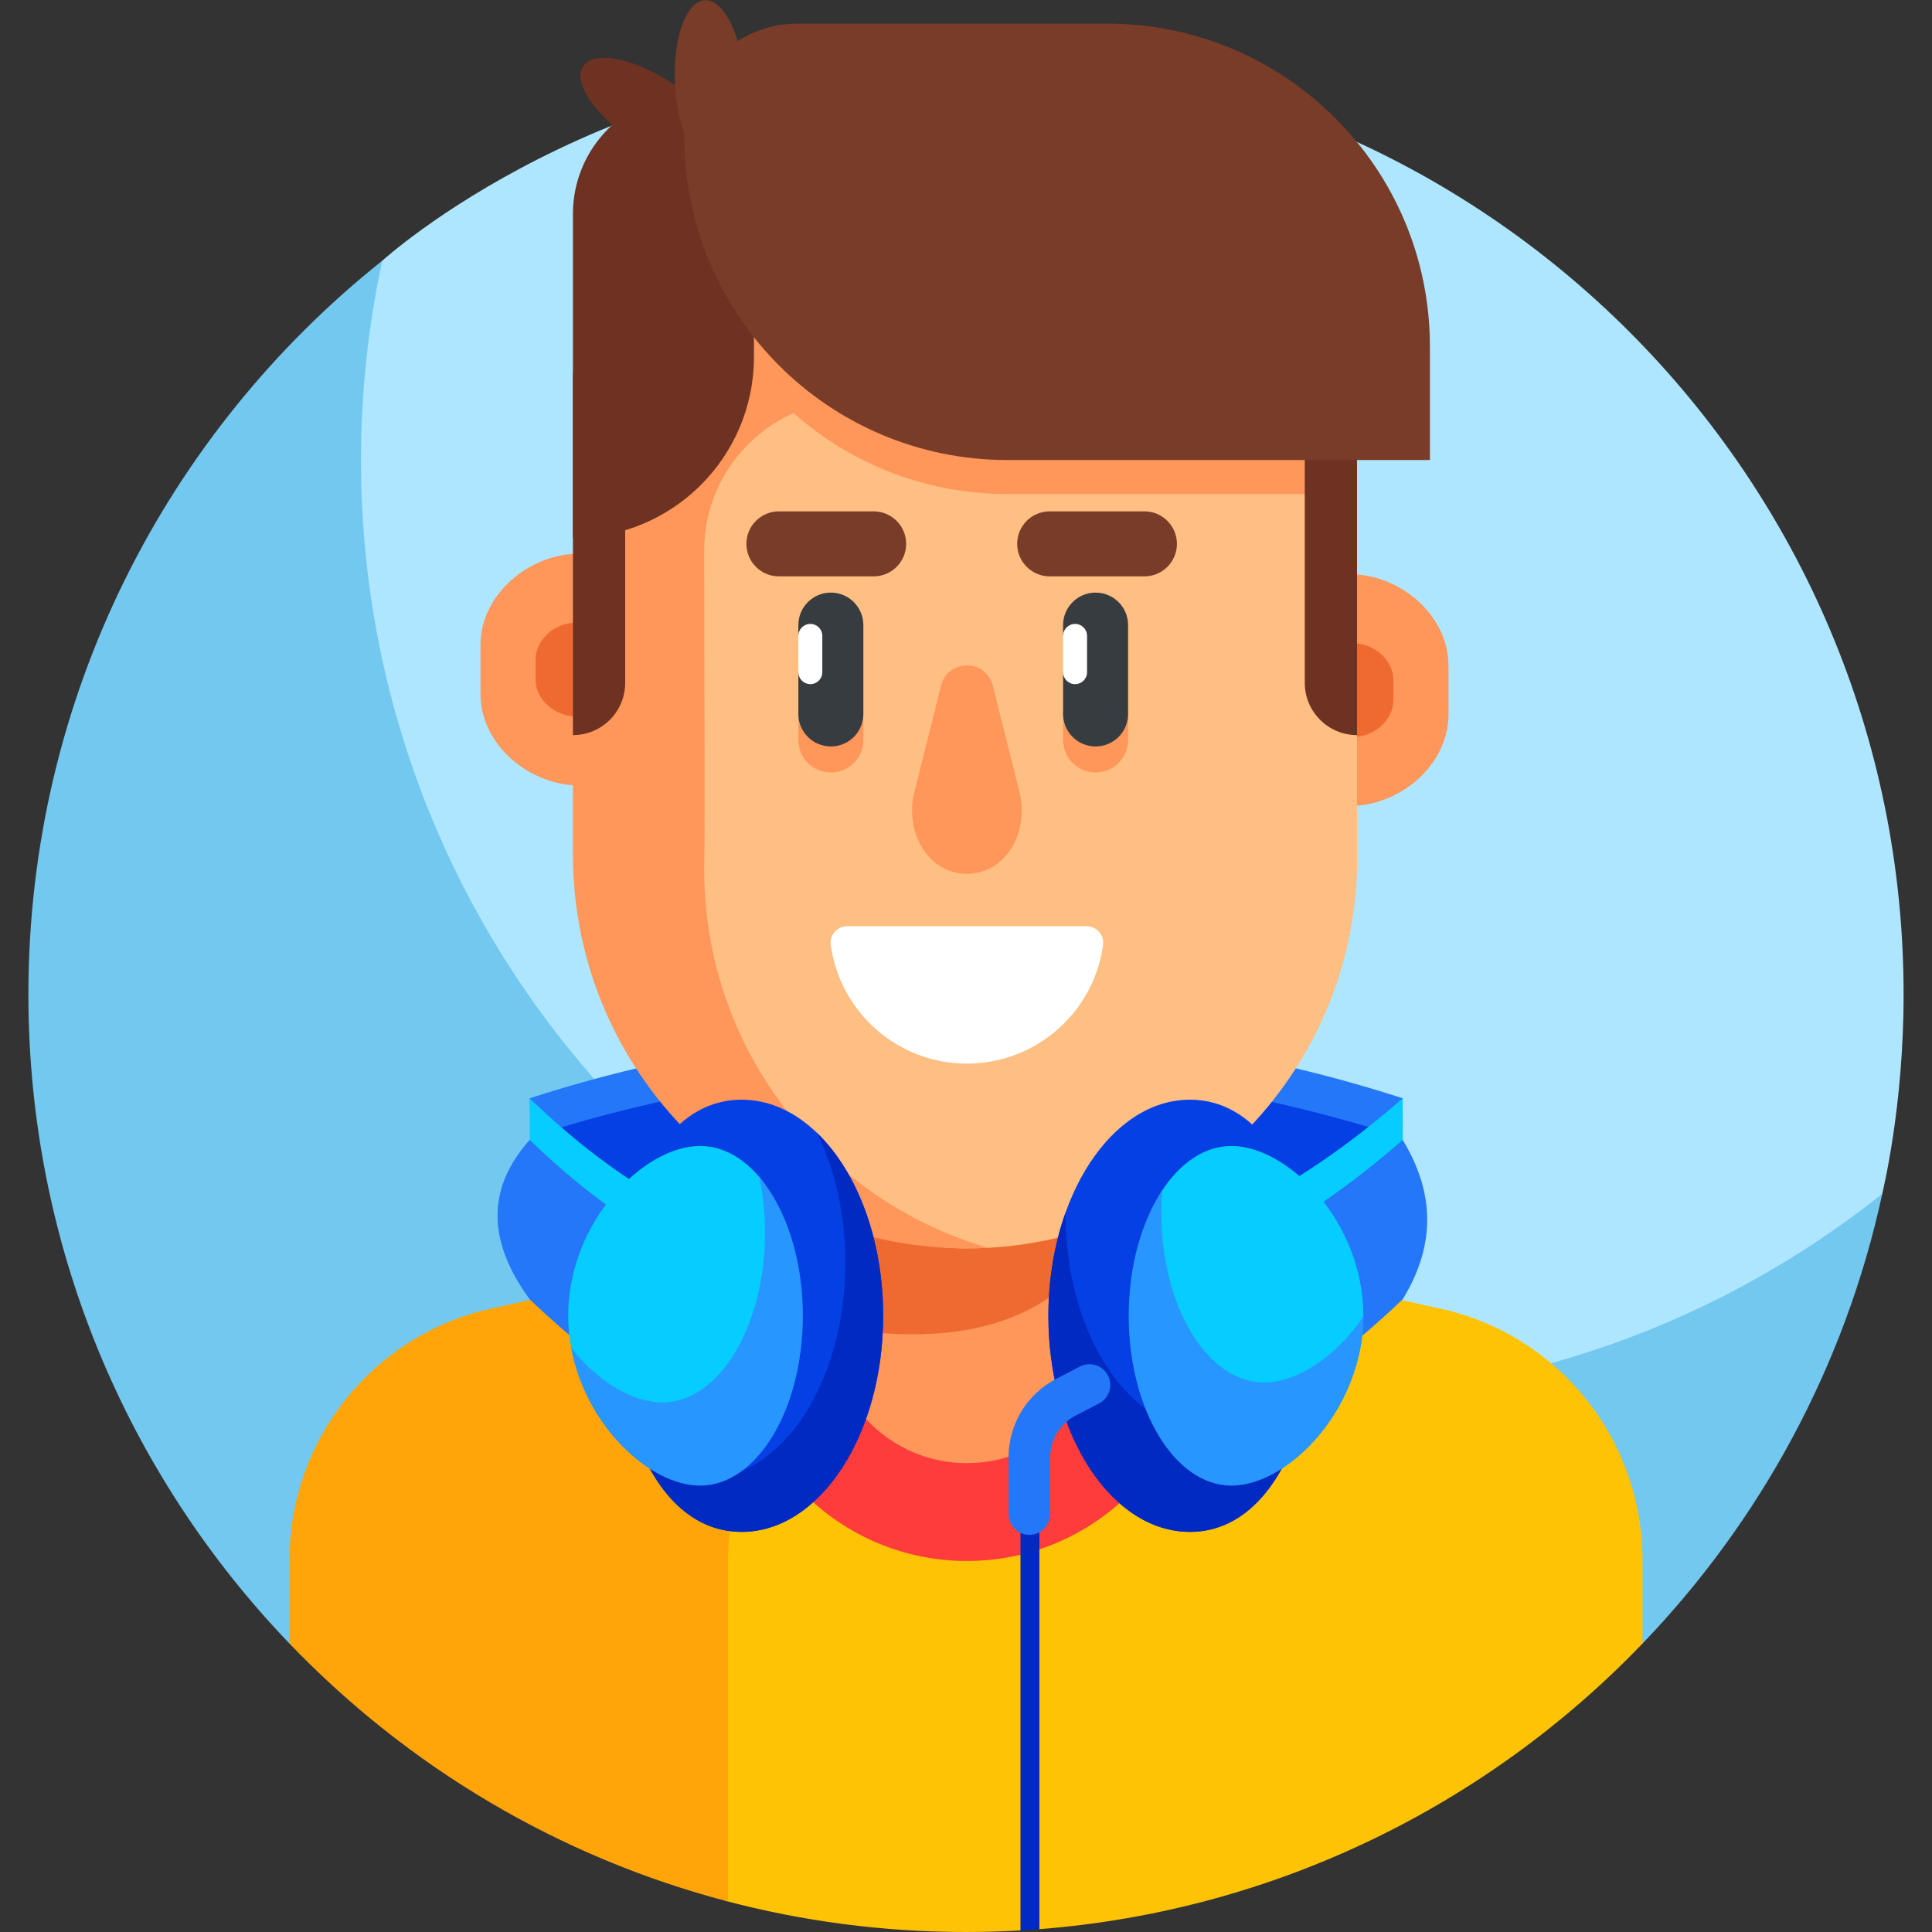
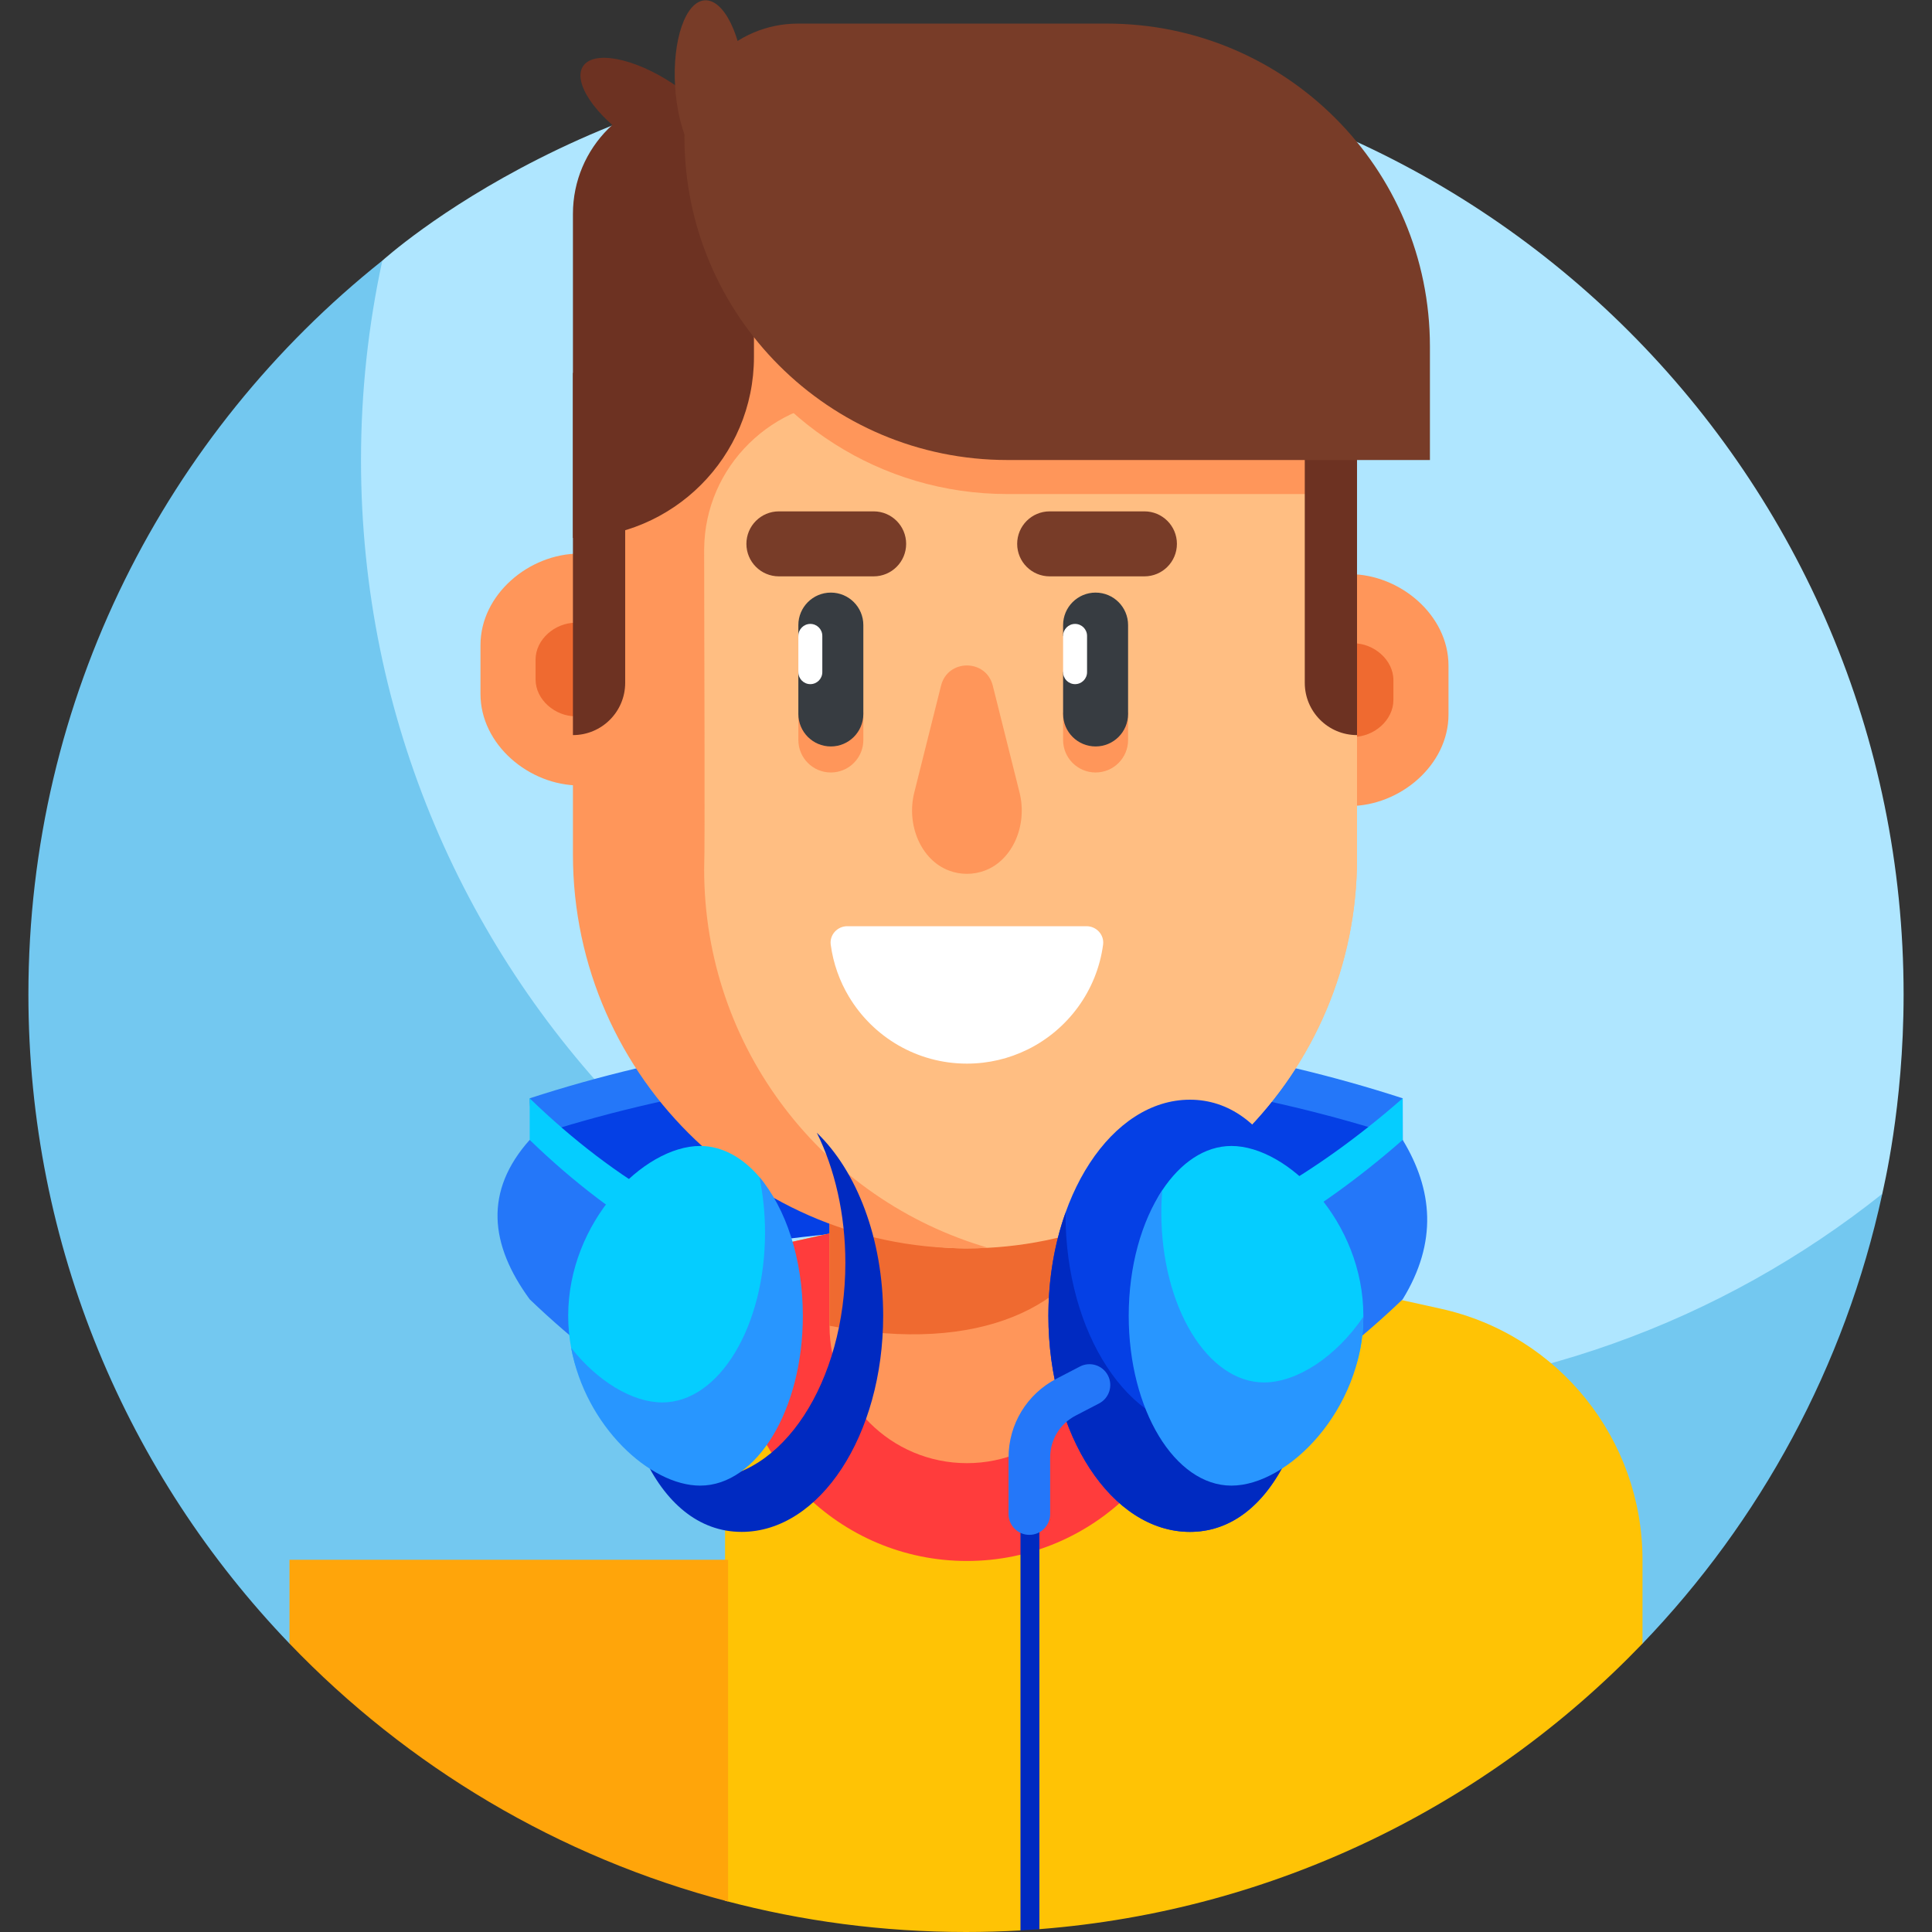
<svg xmlns="http://www.w3.org/2000/svg" id="Layer_1" height="512" viewBox="0 0 511 511" width="512">
  <rect x="0" y="0" width="511" height="511" fill="#333333" stroke="none" />
  <g>
    <g>
      <path d="m255.5 15.023c-95.432 0-154.22 53.83-154.382 53.921 0 0-2.444 3.05-2.901 5.079-3.713 16.482-7.182 38.572-7.182 54.692 0 136.96 115.498 247.961 252.458 247.961 52.74 0 111.417-25.277 150.689-55.669.878-.68 3.666-5.248 3.666-5.248.173-1.057 5.641-22.831 5.641-52.747-.001-136.961-111.029-247.989-247.989-247.989z" fill="#afe6ff" />
      <path d="m343.471 369.675c-136.96 0-247.988-111.028-247.988-247.988 0-18.103 1.952-35.742 5.635-52.743-57.032 45.436-93.606 115.482-93.606 194.068 0 66.642 26.287 127.144 69.058 171.704l357.862-.004c31.059-32.337 53.498-73.169 63.417-118.953-42.363 33.741-96.011 53.916-154.378 53.916z" fill="#73c8f0" />
    </g>
    <g>
      <g>
        <path d="m371 290.492c-74.21-24.096-156.694-24.096-230.903 0 0 5.966 2.341 8.409 2.497 14.183.211 7.826-1.746 18.962-1.746 27.049 74.21-24.095 156.102-24.095 230.311 0 0-14.055-.159-27.179-.159-41.232z" fill="#2477f9" />
      </g>
      <g>
        <path d="m370.647 300.793c-74.21-24.096-155.59-24.326-229.8-.231v42.161c74.21-24.095 156.102-24.095 230.311 0 .001-14.053-.511-27.876-.511-41.93z" fill="#0540e5" />
      </g>
      <g>
        <g>
          <g>
            <path d="m356.924 213.187-3.269-26.007 3.269-35.324c13.361 0 26.193 10.832 26.193 24.193v12.946c0 13.361-12.832 24.192-26.193 24.192z" fill="#ff965a" />
          </g>
        </g>
      </g>
      <g>
        <g>
          <g>
            <path d="m357.975 194.897-1.319-10.496 1.319-14.256c5.392 0 10.571 4.371 10.571 9.764v5.224c-.001 5.393-5.179 9.764-10.571 9.764z" fill="#ef6a30" />
          </g>
        </g>
      </g>
      <g>
        <g>
          <g>
            <path d="m153.277 207.751 3.269-26.007-3.269-35.324c-13.361 0-26.193 10.832-26.193 24.193v12.946c0 13.36 12.832 24.192 26.193 24.192z" fill="#ff965a" />
          </g>
        </g>
      </g>
      <g>
        <g>
          <g>
            <path d="m152.226 189.461 1.319-10.496-1.319-14.256c-5.392 0-10.571 4.371-10.571 9.764v5.224c0 5.393 5.179 9.764 10.571 9.764z" fill="#ef6a30" />
          </g>
        </g>
      </g>
      <path d="m381.086 346.147-125.856-27.85-63.461 14.085v170.35c20.337 5.393 41.698 8.268 63.731 8.268 4.835 0 9.639-.139 14.41-.414l2.233-2.339 2.767 2.001c62.243-4.839 118.427-32.753 159.52-75.537v-22.125c.001-31.916-22.182-59.544-53.344-66.439z" fill="#ffc305" />
-       <path d="m76.569 412.55v22.165c31.177 32.48 71.111 56.49 116.007 68.231v-90.396c0-31.9 22.16-59.518 53.302-66.43l67.442-14.969-58.091-12.855-125.357 27.824c-31.143 6.912-53.303 34.531-53.303 66.43z" fill="#ffa50a" />
+       <path d="m76.569 412.55v22.165c31.177 32.48 71.111 56.49 116.007 68.231v-90.396c0-31.9 22.16-59.518 53.302-66.43c-31.143 6.912-53.303 34.531-53.303 66.43z" fill="#ffa50a" />
      <g>
        <path d="m255.741 412.867c33.664 0 60.953-27.29 60.953-60.953v-20.016l-61.464-13.601-60.443 13.416v20.202c0 33.663 27.29 60.952 60.954 60.952z" fill="#ff3c3c" />
      </g>
      <g>
        <g>
          <g>
            <path d="m255.741 386.995c-20.073 0-36.344-16.272-36.344-36.344v-81.406h72.689v81.406c-.001 20.072-16.273 36.344-36.345 36.344z" fill="#ff965a" />
          </g>
        </g>
      </g>
      <g>
        <g>
          <g>
            <path d="m354.335 141.727c0-33.168-21.278-63.497-54.445-63.497h-88.298c-9.464 0-18.132 2.477-25.694 6.777v175.309c0 38.264 30.776 69.577 69.038 69.867.268.002.537.003.805.003 56.987 0 103.183-46.197 103.183-103.183v-32.575z" fill="#ffbe82" />
          </g>
        </g>
      </g>
      <g>
        <path d="m219.396 269.245v81.406c40.413 7.849 64.954-5.603 72.689-25.837v-55.569z" fill="#ef6a30" />
      </g>
      <g>
        <g>
          <g>
            <path d="m354.335 141.727c0-33.168-21.278-63.497-54.445-63.497h-88.298c-9.464 0-18.132 2.477-25.694 6.777v175.309c0 38.264 30.776 69.577 69.038 69.867.268.002.537.003.805.003 56.987 0 103.183-46.197 103.183-103.183v-32.575z" fill="#ffbe82" />
          </g>
        </g>
      </g>
      <g>
        <g>
          <g>
            <path d="m211.159 188.445v7.276c0 4.746 3.848 8.594 8.594 8.594s8.594-3.848 8.594-8.594v-7.276z" fill="#ff965a" />
          </g>
        </g>
      </g>
      <g>
        <g>
          <g>
            <path d="m281.182 188.445v7.276c0 4.746 3.848 8.594 8.594 8.594s8.594-3.848 8.594-8.594v-7.276z" fill="#ff965a" />
          </g>
        </g>
      </g>
      <g>
        <g>
          <g>
            <path d="m219.752 197.431c-4.746 0-8.594-3.848-8.594-8.594v-11.055l3.168-4.797-3.168-4.797v-2.855c0-4.746 3.848-8.594 8.594-8.594s8.594 3.848 8.594 8.594v23.504c0 4.746-3.848 8.594-8.594 8.594z" fill="#373c41" />
          </g>
        </g>
      </g>
      <g>
        <g>
          <g>
            <path d="m289.776 197.431c-4.746 0-8.594-3.848-8.594-8.594v-11.055l3.168-4.797-3.168-4.797v-2.855c0-4.746 3.848-8.594 8.594-8.594s8.594 3.848 8.594 8.594v23.504c0 4.746-3.848 8.594-8.594 8.594z" fill="#373c41" />
          </g>
        </g>
      </g>
      <g>
        <path d="m342.16 105.83c.986.001 1.96-.047 2.928-.119-9.264-16.253-25.025-27.482-45.198-27.482h-88.299c-9.464 0-18.132 2.477-25.694 6.777v2.196c-19.413 9.058-32.087 28.451-32.087 52.25l-2.274 54.974v31.554c0 59.556 49.9 107.227 109.797 104.054-43.381-12.598-75.091-52.632-75.091-100.077.258-5.863 0-62.674 0-84.254 0-.154.001-.307.002-.461.165-21.948 18.249-39.549 40.197-39.527z" fill="#ff965a" />
      </g>
      <g>
        <g>
          <g>
            <g>
              <path d="m231.075 152.442h-25.062c-4.746 0-8.594-3.848-8.594-8.594 0-4.746 3.848-8.594 8.594-8.594h25.062c4.746 0 8.594 3.848 8.594 8.594 0 4.747-3.848 8.594-8.594 8.594z" fill="#783c28" />
            </g>
          </g>
        </g>
      </g>
      <g>
        <g>
          <g>
            <g>
              <path d="m302.691 152.442h-25.062c-4.746 0-8.594-3.848-8.594-8.594 0-4.746 3.848-8.594 8.594-8.594h25.062c4.746 0 8.594 3.848 8.594 8.594 0 4.747-3.848 8.594-8.594 8.594z" fill="#783c28" />
            </g>
          </g>
        </g>
      </g>
      <g>
        <path d="m353.524 130.67c-4.148-28.554-24.203-52.44-53.635-52.44h-88.298c-7.87 0-15.187 1.718-21.778 4.767 13.933 28.239 43.001 47.672 76.62 47.672h87.091z" fill="#ff965a" />
      </g>
      <g>
        <g>
          <g>
            <path d="m241.816 209.631c-2.136 8.531 1.746 17.824 9.171 20.625 1.494.564 3.092.869 4.754.869 1.661 0 3.26-.305 4.754-.869 7.425-2.801 11.308-12.094 9.171-20.625l-7.082-28.282c-1.783-7.12-11.902-7.12-13.685 0z" fill="#ff965a" />
          </g>
        </g>
      </g>
      <g>
        <g>
          <path d="m358.924 84.48v57.792.003 52.153c-7.633 0-13.821-6.188-13.821-13.821v-61.026c0-13.479-7.586-25.903-19.707-31.799-.297-.145-.594-.286-.89-.423v-2.879z" fill="#6d3222" />
        </g>
      </g>
      <g>
        <path d="m214.327 180.951c-1.75 0-3.168-1.418-3.168-3.168v-9.594c0-1.75 1.418-3.168 3.168-3.168 1.75 0 3.168 1.418 3.168 3.168v9.594c0 1.749-1.419 3.168-3.168 3.168z" fill="#fff" />
      </g>
      <g>
        <path d="m284.35 180.951c-1.75 0-3.168-1.418-3.168-3.168v-9.594c0-1.75 1.418-3.168 3.168-3.168 1.75 0 3.168 1.418 3.168 3.168v9.594c0 1.749-1.418 3.168-3.168 3.168z" fill="#fff" />
      </g>
      <path d="m287.384 244.975h-63.288c-2.626 0-4.724 2.292-4.374 4.895.67 4.979 2.349 9.638 4.823 13.766l.007.002c6.351 10.591 17.94 17.682 31.188 17.682 5.738 0 11.162-1.334 15.987-3.702l.008.002c10.657-5.231 18.378-15.528 20.023-27.75.351-2.603-1.747-4.895-4.374-4.895z" fill="#fff" />
      <g>
        <g>
          <path d="m151.536 98.631v43.641.003 52.153c7.633 0 13.821-6.188 13.821-13.821v-61.026c0-.081 0-.162.001-.242.067-9.801 6.711-17.997 15.673-20.707h-29.495z" fill="#6d3222" />
        </g>
      </g>
      <g>
        <path d="m199.416 24.789h-16.091c-17.557 0-31.789 14.232-31.789 31.789v85.694c26.443 0 47.88-21.436 47.88-47.88z" fill="#6d3222" />
      </g>
      <g>
        <ellipse cx="172.788" cy="29.725" fill="#6d3222" rx="9.222" ry="22.221" transform="matrix(.55 -.835 .835 .55 52.912 157.666)" />
      </g>
      <g>
        <ellipse cx="187.791" cy="22.186" fill="#783c28" rx="9.222" ry="22.221" transform="matrix(.998 -.061 .061 .998 -1.008 11.575)" />
      </g>
      <g>
        <path d="m378.204 121.669h-111.77c-47.167 0-85.403-38.236-85.403-85.403 0-16.582 13.442-30.024 30.024-30.024h81.747c47.167 0 85.403 38.236 85.403 85.403v30.024z" fill="#783c28" />
      </g>
      <g>
        <g>
          <path d="m336.191 315.55v44.032c11.763-7.025 23.393-15.984 34.809-26.929v-42.161c-11.523 10.105-23.149 18.435-34.809 25.058z" fill="#05cdff" />
        </g>
        <g>
          <path d="m336.191 326.55v44.032c11.763-7.025 23.393-15.984 34.809-26.929 9.304-15.169 7.956-29.061 0-42.161-11.523 10.106-23.149 18.436-34.809 25.058z" fill="#2477f9" />
        </g>
        <g>
          <path d="m277.29 348.017c0 31.566 16.762 57.155 37.439 57.155s33.096-25.589 33.096-57.155-12.419-57.155-33.096-57.155-37.439 25.59-37.439 57.155z" fill="#0540e5" />
        </g>
        <g>
          <path d="m319.259 378.274c-20.677 0-37.439-25.589-37.439-57.155 0-.131.006-.26.006-.391-2.892 8.109-4.536 17.405-4.536 27.288 0 31.566 16.762 57.155 37.439 57.155 19.837 0 32.065-23.555 33.027-53.34-5.367 15.895-15.227 26.443-28.497 26.443z" fill="#002ac1" />
        </g>
        <g>
          <path d="m302.776 348.017c0 24.807 10.593 34.106 25.596 34.106s32.229-9.299 32.229-34.106-19.895-44.917-34.898-44.917c-7.051 0-13.474 4.441-18.302 11.725-5.446 8.214-4.625 20.043-4.625 33.192z" fill="#05cdff" />
        </g>
        <g>
          <path d="m334.326 365.646c-15.003 0-27.165-20.11-27.165-44.917 0-2.003.087-3.97.241-5.904-5.446 8.214-8.864 20.043-8.864 33.192 0 24.807 12.162 44.917 27.165 44.917 14.956 0 34.769-19.986 34.892-44.687-7.159 10.582-17.539 17.399-26.269 17.399z" fill="#2896ff" />
        </g>
      </g>
      <g>
        <g>
          <path d="m175.934 317.75c-12.241-6.934-24.219-16.015-35.838-27.258v42.161c11.749 11.264 23.723 20.445 35.838 27.559z" fill="#05cdff" />
        </g>
        <g>
          <path d="m175.934 328.75c-12.241-6.934-24.219-16.015-35.838-27.258-12.075 13.55-10.583 27.666 0 42.161 11.749 11.264 23.723 20.445 35.838 27.559z" fill="#2477f9" />
        </g>
        <g>
-           <path d="m233.593 348.017c0 31.566-16.762 57.155-37.439 57.155s-33.096-25.589-33.096-57.155 12.419-57.155 33.096-57.155 37.439 25.59 37.439 57.155z" fill="#0540e5" />
-         </g>
+           </g>
        <g>
          <path d="m216.042 299.602c4.738 9.574 7.55 21.491 7.55 34.414 0 31.566-16.762 57.155-37.439 57.155-6.098 0-11.471-2.24-16.026-6.188 5.679 12.346 14.586 20.189 26.026 20.189 20.677 0 37.439-25.589 37.439-57.155.001-20.406-7.01-38.303-17.55-48.415z" fill="#002ac1" />
        </g>
        <g>
          <path d="m207.327 348.017c0 24.807-7.126 31.299-22.128 31.299-13.25 0-30.333-2.066-34.14-22.819-.504-2.746-.775-5.581-.775-8.48 0-24.807 19.895-44.917 34.898-44.917 5.841 0 11.252 3.048 15.681 8.235 6.947 8.136 6.464 21.533 6.464 36.682z" fill="#05cdff" />
        </g>
        <g>
          <path d="m200.854 311.342c.962 4.6 1.491 9.534 1.491 14.674 0 24.807-12.162 44.917-27.165 44.917-7.887 0-17.122-5.563-24.112-14.438 3.808 20.752 20.863 36.44 34.113 36.44 15.003 0 27.165-20.11 27.165-44.917-.001-15.152-4.542-28.541-11.492-36.676z" fill="#2896ff" />
        </g>
      </g>
      <path d="m274.91 510.248v-114.671h-5v115.009c1.671-.097 3.338-.209 5-.338z" fill="#002ac1" />
      <g>
        <path d="m272.254 405.958c-3.037 0-5.5-2.462-5.5-5.5v-14.953c0-8.798 4.85-16.782 12.657-20.838l6.213-3.228c2.693-1.402 6.016-.35 7.416 2.345 1.4 2.696.351 6.016-2.346 7.417l-6.213 3.228c-4.149 2.156-6.728 6.4-6.728 11.077v14.953c.001 3.036-2.462 5.499-5.499 5.499z" fill="#2477f9" />
      </g>
    </g>
  </g>
</svg>